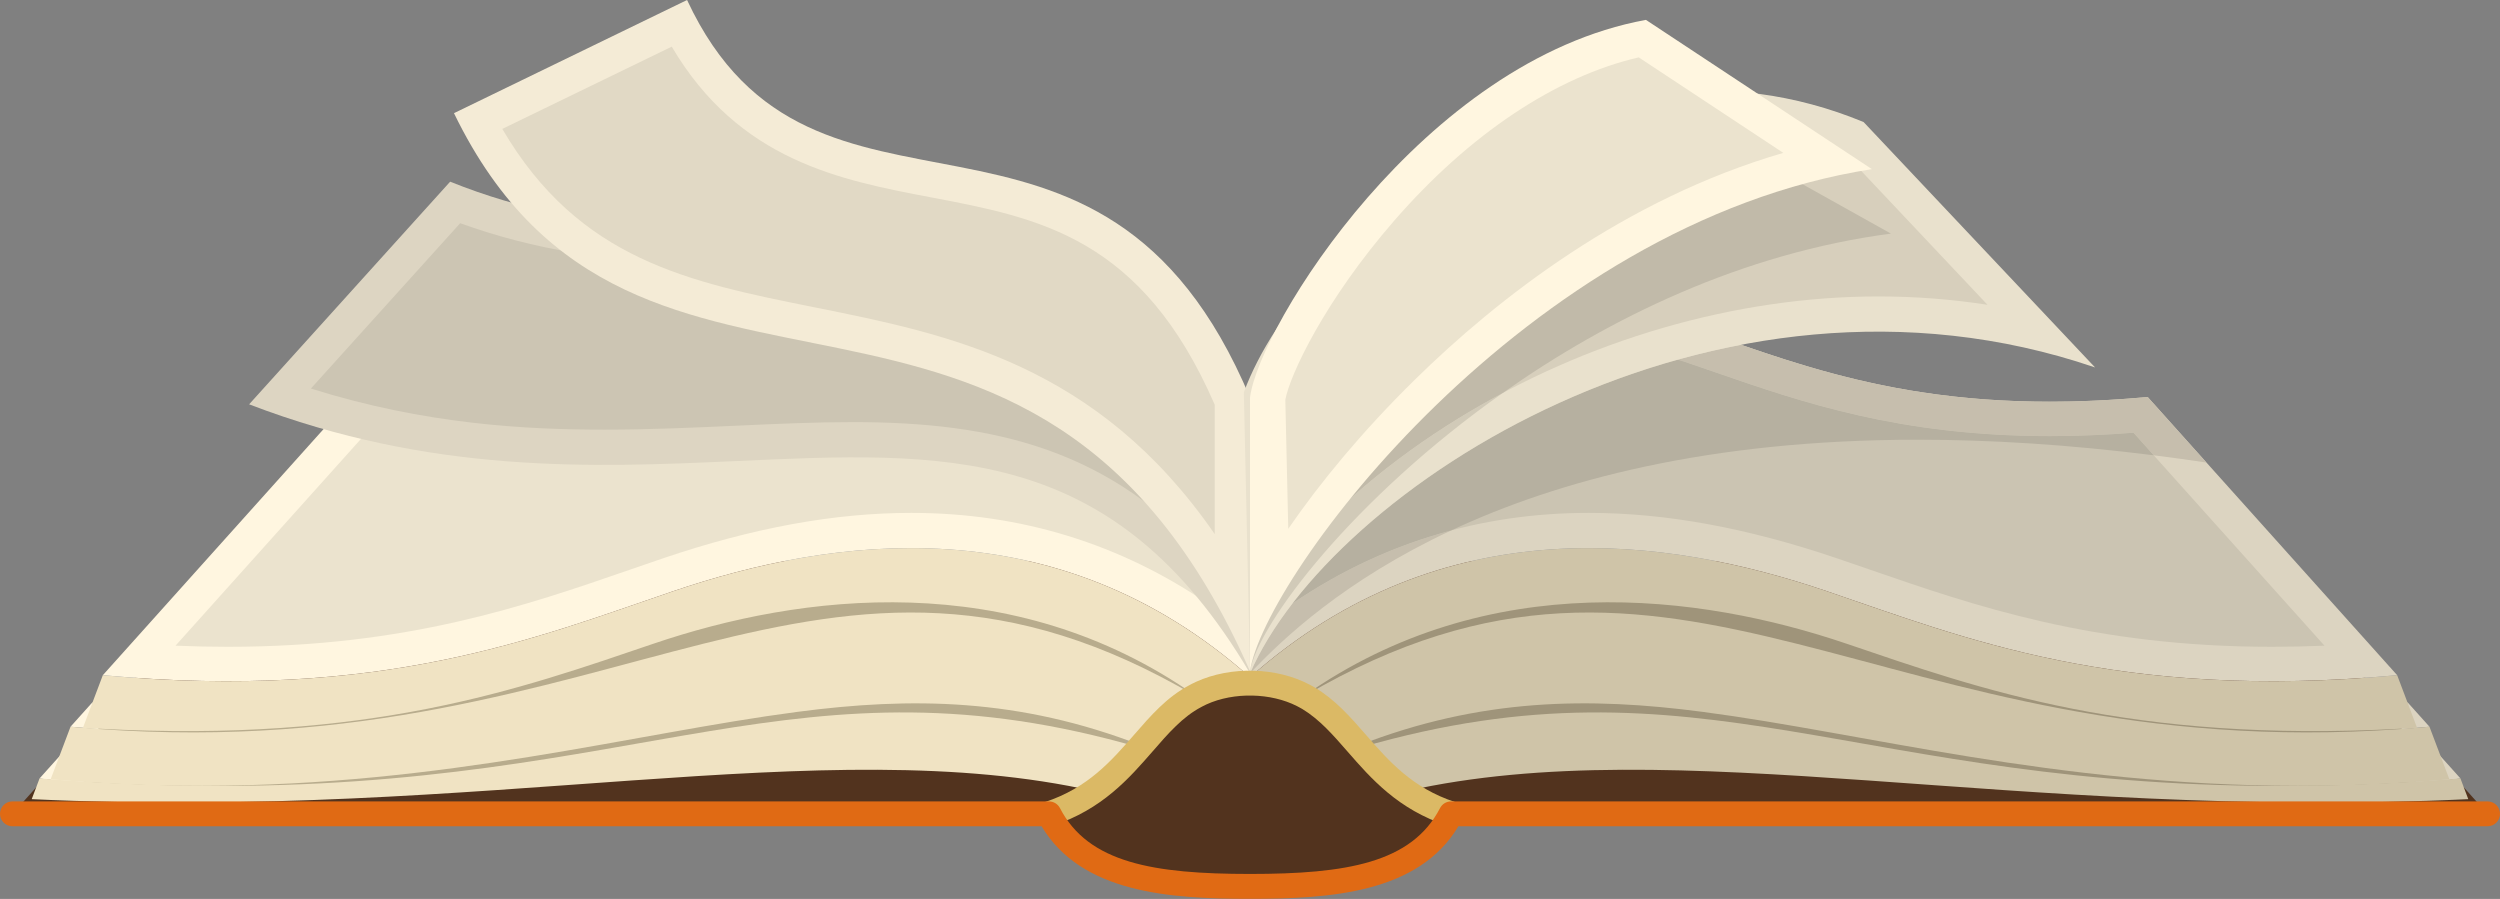
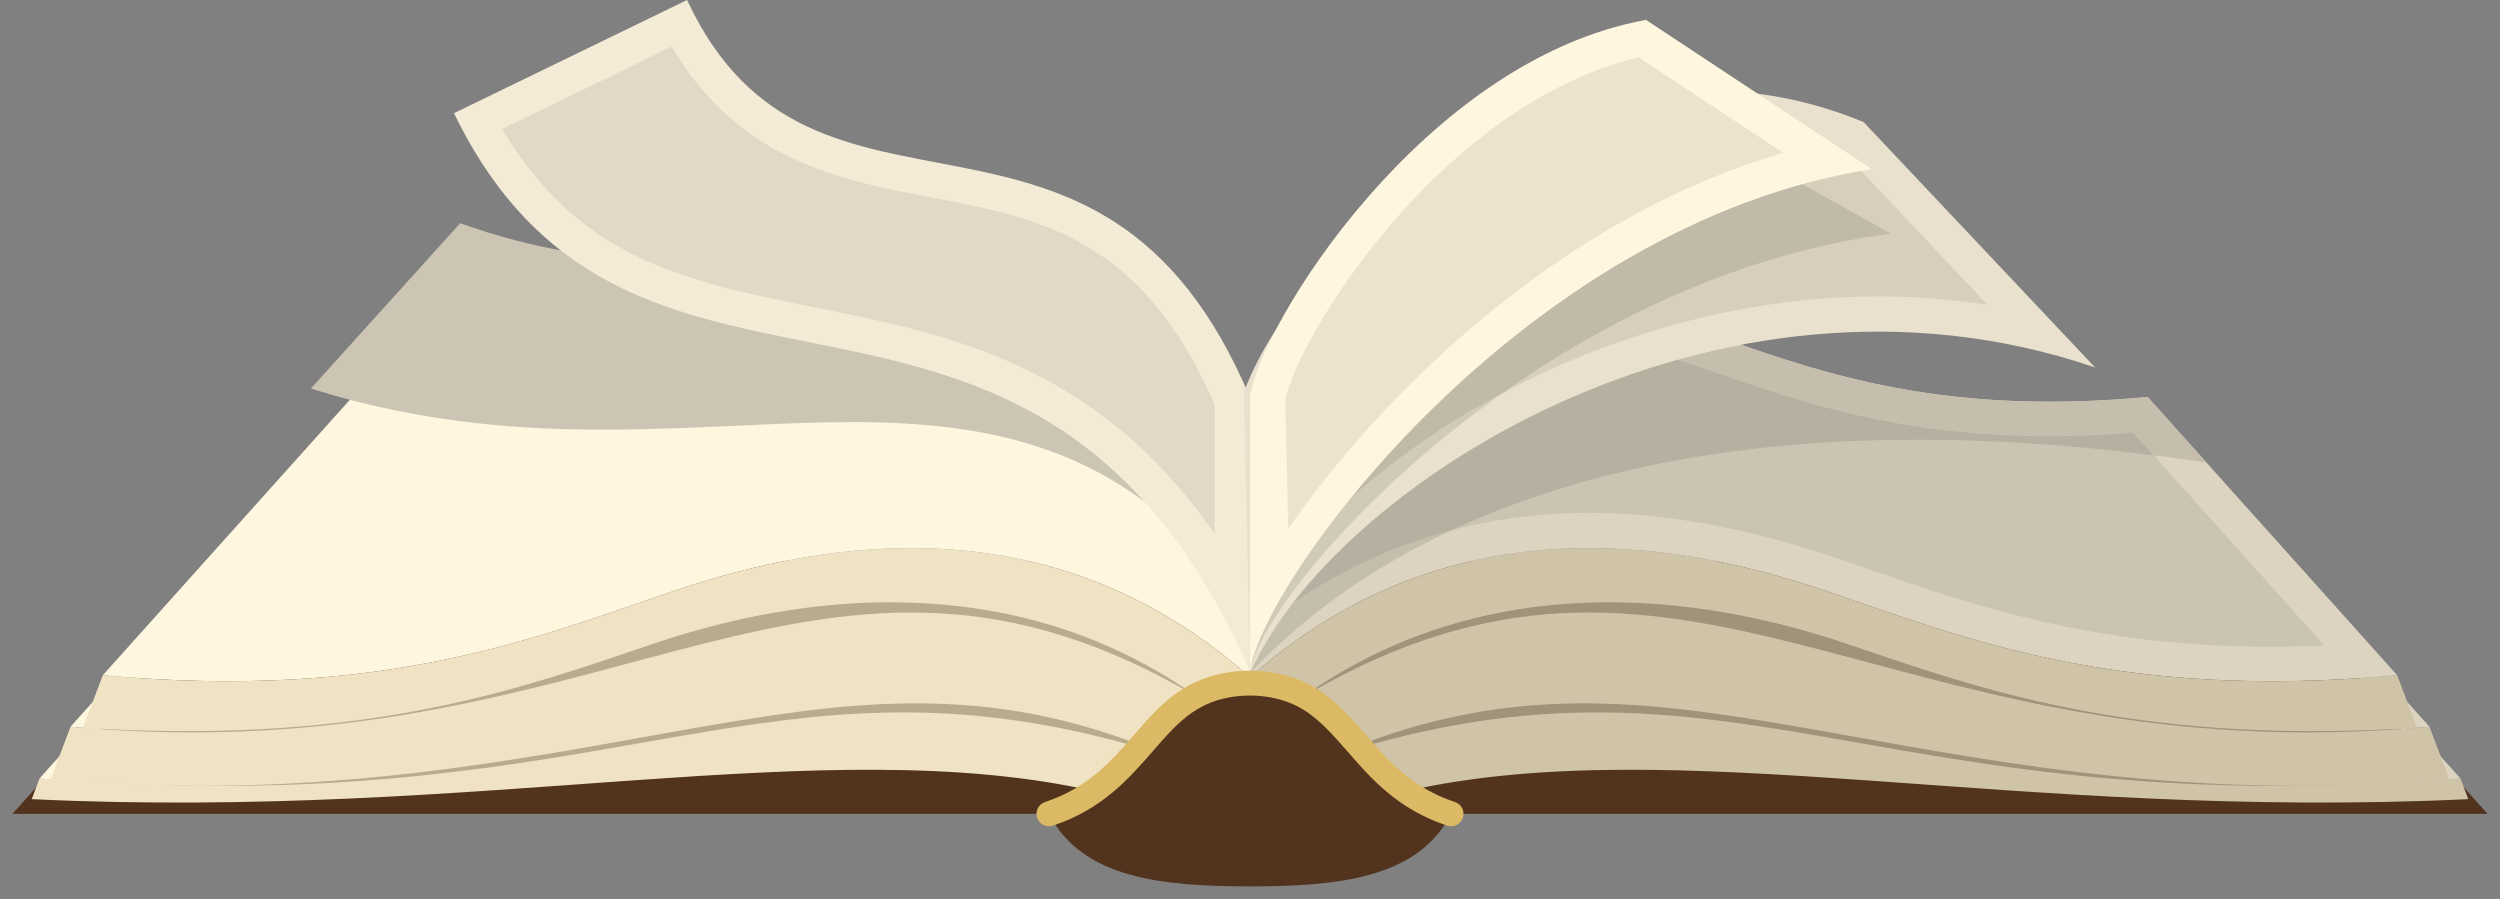
<svg xmlns="http://www.w3.org/2000/svg" height="251.7" preserveAspectRatio="xMidYMid meet" version="1.0" viewBox="0.0 0.0 700.0 251.7" width="700.0" zoomAndPan="magnify">
  <rect x="0.0" y="0.0" width="700.0" height="251.7" fill="#808080" stroke="none" />
  <defs>
    <clipPath id="a">
      <path d="M 0 224 L 700 224 L 700 251.672 L 0 251.672 Z M 0 224" />
    </clipPath>
  </defs>
  <g>
    <g>
      <path d="M 3.484 227.875 L 66.996 157.059 L 633.004 157.059 L 696.516 227.875 L 406.301 227.875 C 397.016 245.867 374.957 248.188 350 248.188 C 325.039 248.188 302.984 245.867 293.699 227.875 L 3.484 227.875" fill="#52331e" />
    </g>
    <g>
      <path d="M 336.43 194.035 C 335.883 194.289 335.352 194.555 334.828 194.836 C 334.48 195.02 334.211 195.16 333.957 195.312 C 250.805 159.23 119.43 222.277 23.391 203.809 C 24.539 203.68 25.863 203.59 27.164 203.484 C 178.191 192.211 265.395 126.215 336.43 194.035" fill="#b8ac8d" />
    </g>
    <g>
      <path d="M 320.887 207.199 C 320.457 207.695 320.004 208.207 319.562 208.719 C 319.387 208.918 319.227 209.113 319.062 209.301 C 318.426 210.031 317.785 210.75 317.137 211.48 L 312.262 211.457 L 216.477 212.551 L 158.492 215.836 L 83.5 222.5 L 20.34 221.695 L 14.582 218.434 L 14.176 218.203 L 21.977 216.277 L 33.77 213.352 L 159.977 200.359 L 301.719 192.164 L 320.887 207.199" fill="#b8ac8d" />
    </g>
    <g>
      <path d="M 24.316 219.746 L 17.934 210.312 L 11.074 217.957 Z M 24.316 219.746" fill="#fff6e0" />
    </g>
    <g>
      <path d="M 319.062 209.301 C 318.426 210.031 317.785 210.75 317.137 211.48 C 313.977 214.988 310.555 218.469 306.293 221.512 C 230.699 204.492 136.066 229.824 8.879 223.762 L 11.074 217.961 L 14.176 218.203 C 14.277 218.215 14.383 218.227 14.488 218.227 C 17.609 218.457 20.688 218.68 23.715 218.863 C 35.312 219.586 46.273 219.957 56.641 220.035 C 180.816 221.105 223.641 181.719 319.062 209.301" fill="#f0e3c3" />
    </g>
    <g>
      <path d="M 25.949 196.566 L 19.742 203.484 C 22.5 203.738 25.207 203.961 27.879 204.164 C 26.332 204.039 25.949 196.566 25.949 196.566" fill="#fff6e0" />
    </g>
    <g>
      <path d="M 334.746 194.883 C 334.48 195.02 334.211 195.16 333.957 195.312 C 328.836 198.281 324.914 202.59 320.887 207.199 C 320.457 207.695 320.004 208.207 319.562 208.719 C 285.375 195.438 255.168 195.125 223.211 199.328 C 177.438 205.34 124.875 219.945 56.641 220.035 C 46.074 220.051 35.129 219.723 23.773 218.945 C 20.711 218.738 17.621 218.504 14.488 218.227 C 14.383 218.227 14.277 218.215 14.176 218.203 L 16.602 211.797 L 19.746 203.484 C 20.918 203.59 22.066 203.691 23.23 203.773 C 24.797 203.914 26.281 204.027 27.746 204.133 C 174.699 214.617 229.504 133.055 334.746 194.883" fill="#f0e3c3" />
    </g>
    <g>
      <path d="M 350 189.613 L 344.938 191.633 C 341.723 192.059 338.938 192.895 336.43 194.035 C 335.883 194.289 335.352 194.555 334.828 194.836 C 283.297 158.629 224.035 166.289 182.953 180.242 C 145.586 192.941 103.535 208.137 27.57 204.027 C 26.145 203.949 24.691 203.867 23.23 203.773 L 25.945 196.574 L 28.789 189.055 C 107.02 196.344 150.438 178.465 188.523 165.523 C 233.219 150.34 295.625 141.484 350 189.613" fill="#f0e3c3" />
    </g>
    <g>
      <path d="M 348.258 111.16 C 305.777 73.559 258.379 80.918 223.457 92.777 C 193.699 102.887 159.777 116.855 98.656 111.16 L 28.793 189.051 C 107.023 196.34 150.441 178.461 188.527 165.523 C 233.223 150.34 295.629 141.484 350 189.613 L 348.258 111.16" fill="#fff6e0" />
    </g>
    <g>
-       <path d="M 63.82 181.105 C 59.027 181.105 54.129 181 49.145 180.789 L 102.617 121.172 C 110.629 121.797 118.48 122.113 126.02 122.113 C 168.082 122.113 195.488 112.633 219.668 104.27 C 221.996 103.465 224.285 102.672 226.555 101.902 C 244.551 95.789 260.562 92.816 275.508 92.816 C 299.34 92.816 320.027 100.277 338.625 115.602 L 338.625 169.301 C 313.746 152.238 285.75 143.609 255.145 143.609 C 233.578 143.609 210.773 147.793 185.426 156.402 C 182.484 157.402 179.508 158.43 176.488 159.477 C 147.18 169.613 113.965 181.105 63.82 181.105" fill="#ebe3ce" />
-     </g>
+       </g>
    <g>
      <path d="M 676.77 203.773 C 580.57 222.277 449.207 159.23 366.055 195.312 C 365.801 195.16 365.52 195.02 365.254 194.883 C 364.648 194.555 364.117 194.289 363.57 194.035 C 434.602 126.215 521.809 192.211 672.836 203.484 C 674.137 203.59 675.461 203.68 676.77 203.773" fill="#9f947a" />
    </g>
    <g>
      <path d="M 685.824 218.203 L 685.418 218.434 L 679.66 221.695 L 616.5 222.5 L 541.508 215.836 L 483.523 212.551 L 387.738 211.457 L 382.863 211.48 C 382.215 210.75 381.574 210.031 380.938 209.301 C 380.773 209.113 380.613 208.918 380.438 208.719 C 379.996 208.207 379.543 207.695 379.113 207.199 L 398.281 192.164 L 540.02 200.359 L 666.23 213.352 L 678.023 216.277 L 685.824 218.203" fill="#9f947a" />
    </g>
    <g>
      <path d="M 688.926 217.957 L 682.066 210.312 L 675.684 219.746 Z M 688.926 217.957" fill="#dcd4c1" />
    </g>
    <g>
      <path d="M 691.117 223.762 C 563.934 229.824 469.301 204.492 393.707 221.512 C 389.445 218.469 386.02 214.988 382.863 211.48 C 382.215 210.75 381.574 210.031 380.938 209.301 C 476.359 181.719 519.184 221.105 643.359 220.035 C 653.727 219.957 664.688 219.586 676.285 218.863 C 679.312 218.68 682.391 218.457 685.512 218.227 C 685.617 218.227 685.723 218.215 685.824 218.203 L 688.926 217.961 L 691.117 223.762" fill="#cfc4a8" />
    </g>
    <g>
      <path d="M 672.121 204.164 C 674.797 203.961 677.5 203.738 680.258 203.484 L 674.051 196.566 C 674.051 196.566 673.668 204.039 672.121 204.164" fill="#dcd4c1" />
    </g>
    <g>
      <path d="M 685.824 218.203 C 685.723 218.215 685.617 218.227 685.512 218.227 C 682.379 218.504 679.289 218.738 676.227 218.945 C 664.871 219.723 653.926 220.051 643.359 220.035 C 575.125 219.945 522.562 205.34 476.789 199.328 C 444.832 195.125 414.625 195.438 380.438 208.719 C 379.996 208.207 379.543 207.695 379.113 207.199 C 375.086 202.59 371.176 198.293 366.055 195.312 C 365.801 195.16 365.52 195.02 365.254 194.883 C 470.496 133.055 525.301 214.617 672.242 204.133 C 673.719 204.027 675.203 203.914 676.691 203.785 C 677.875 203.691 679.059 203.59 680.254 203.484 L 683.398 211.797 L 685.824 218.203" fill="#cfc4a8" />
    </g>
    <g>
      <path d="M 676.77 203.773 C 675.309 203.867 673.855 203.949 672.43 204.027 C 596.465 208.137 554.414 192.941 517.047 180.242 C 475.965 166.289 416.703 158.629 365.172 194.836 C 364.648 194.555 364.117 194.289 363.57 194.035 C 361.062 192.895 358.277 192.059 355.062 191.633 L 350 189.613 C 404.375 141.484 466.781 150.34 511.477 165.523 C 549.562 178.465 592.98 196.344 671.211 189.055 L 674.055 196.574 L 676.77 203.773" fill="#cfc4a8" />
    </g>
    <g>
      <path d="M 351.742 111.16 C 394.223 73.559 441.621 80.914 476.543 92.777 C 506.301 102.887 540.223 116.855 601.348 111.16 L 671.207 189.051 C 592.973 196.34 549.559 178.461 511.473 165.523 C 466.777 150.34 404.371 141.484 350 189.613 L 351.742 111.16" fill="#dcd4c1" />
    </g>
    <g>
      <path d="M 636.18 181.105 C 640.973 181.105 645.871 181 650.855 180.789 L 597.383 121.172 C 589.367 121.797 581.52 122.113 573.98 122.113 C 531.918 122.113 504.512 112.633 480.332 104.27 C 478.004 103.465 475.715 102.672 473.445 101.902 C 455.449 95.789 439.438 92.816 424.492 92.816 C 400.66 92.816 379.973 100.277 361.375 115.602 L 361.375 169.301 C 386.254 152.238 414.25 143.609 444.855 143.609 C 466.422 143.609 489.227 147.793 514.57 156.402 C 517.516 157.402 520.492 158.43 523.512 159.477 C 552.816 169.613 586.035 181.105 636.18 181.105" fill="#cbc4b2" />
    </g>
    <g>
-       <path d="M 350 111.316 C 320.902 52.711 282.398 57.008 234.676 61.301 C 202.605 64.188 166.375 67.074 126.039 50.871 L 69.754 113.211 C 120.676 132.738 165.812 130.926 205.762 129.113 C 264.375 126.453 311.824 123.793 350.012 188.539 L 350 111.316" fill="#ddd5c2" />
-     </g>
+       </g>
    <g>
      <path d="M 339.449 158.238 C 311.203 125.66 278.18 118.191 238.766 118.191 C 228.242 118.191 217.551 118.68 206.23 119.195 C 194.324 119.738 182.016 120.301 169.281 120.301 C 147.461 120.301 119.098 118.875 87.047 108.793 L 128.844 62.5 C 149.531 69.934 170.867 73.418 195.383 73.418 C 263.562 73.418 306.879 48.992 340.094 113.602 L 339.449 158.238" fill="#ccc5b3" />
    </g>
    <g>
      <path d="M 350 111.316 C 308.047 11.516 227.766 76.047 192.379 0 L 127.113 31.688 C 178.191 136.961 289.246 49.875 350 187.941 L 350 111.316" fill="#f4ebd6" />
    </g>
    <g>
      <path d="M 340.129 149.562 C 307.277 101.945 265.613 93.586 228.105 86.062 C 192.895 78.996 162.152 72.828 140.641 36.094 L 188.09 13.059 C 206.941 45.043 235.348 50.441 260.641 55.25 C 291.039 61.023 319.773 66.48 340.129 113.336 L 340.129 149.562" fill="#e1d9c5" />
    </g>
    <g>
      <path d="M 617.809 129.516 L 601.348 111.16 L 617.809 129.516 M 573.98 112.48 C 573.977 112.48 573.977 112.48 573.977 112.48 C 573.977 112.48 573.977 112.48 573.98 112.48 M 573.98 112.48 C 582.359 112.48 591.336 112.082 600.98 111.195 C 591.332 112.082 582.363 112.48 573.98 112.48 M 601.219 111.172 C 601.262 111.168 601.305 111.164 601.348 111.16 C 601.305 111.164 601.262 111.168 601.219 111.172" fill="#e5e5e5" />
    </g>
    <g>
      <path d="M 350.023 188.527 L 350.023 188.512 C 352.754 182.195 356.762 175.594 361.902 168.941 C 375.777 159.508 390.617 152.691 406.332 148.52 C 376.586 162.422 359.191 178.766 350.023 188.527 M 617.809 129.516 C 612.797 128.766 607.883 128.09 603.039 127.48 L 597.383 121.172 C 589.367 121.797 581.52 122.113 573.98 122.113 C 531.918 122.113 504.512 112.633 480.332 104.27 C 478.004 103.465 475.715 102.672 473.445 101.902 C 472.219 101.484 471.004 101.082 469.797 100.695 C 475.574 99.086 481.484 97.688 487.477 96.543 C 509.855 104.242 535.82 112.48 573.977 112.48 C 573.977 112.48 573.977 112.48 573.98 112.48 C 582.363 112.48 591.332 112.082 600.98 111.195 C 601.062 111.188 601.137 111.18 601.219 111.172 C 601.262 111.168 601.305 111.164 601.348 111.16 L 617.809 129.516" fill="#c6bead" />
    </g>
    <g>
      <path d="M 361.902 168.941 C 382.824 141.855 422.387 113.91 469.797 100.695 C 471.004 101.082 472.219 101.484 473.445 101.902 C 475.715 102.672 478.004 103.465 480.332 104.27 C 504.512 112.633 531.918 122.113 573.98 122.113 C 581.52 122.113 589.367 121.797 597.383 121.172 L 603.039 127.48 C 579.004 124.453 557.059 123.121 537.035 123.121 C 478.297 123.121 436.113 134.598 406.332 148.52 C 390.617 152.691 375.777 159.508 361.902 168.941" fill="#b6b0a0" />
    </g>
    <g>
      <path d="M 348.273 109.852 C 365 64.383 443.969 1.934 521.809 34.176 L 586.621 102.887 C 480.211 66.512 372.25 136.961 350.012 188.539 L 348.273 109.852" fill="#e9e1cd" />
    </g>
    <g>
      <path d="M 359.906 113.523 C 365.902 96.082 381.203 76.984 401.152 62.145 C 424.527 44.754 451.621 35.176 477.438 35.176 C 490.676 35.176 503.676 37.645 516.109 42.523 L 556.504 85.344 C 546.457 83.785 536.258 83.004 525.965 83.004 C 485.984 83.004 444.25 95.109 408.449 117.086 C 389.426 128.766 373.012 142.754 360.875 157.266 L 359.906 113.523" fill="#d7cfbc" />
    </g>
    <g>
      <path d="M 350 187.941 L 350 121.156 C 352.566 103.824 400.012 38.879 464.258 28.984 L 475.375 35.195 C 450.184 35.688 423.906 45.215 401.152 62.145 C 381.203 76.984 365.902 96.082 359.906 113.523 L 360.875 157.266 C 373.012 142.754 389.426 128.766 408.449 117.086 C 412.473 114.617 416.57 112.27 420.734 110.055 C 379.035 139.488 352.328 174.496 350 187.941" fill="#d1cab8" />
    </g>
    <g>
      <path d="M 360.875 157.266 L 359.906 113.523 C 365.902 96.082 381.203 76.984 401.152 62.145 C 423.906 45.215 450.184 35.688 475.375 35.195 L 529.461 65.41 C 487.863 70.887 450.484 89.051 420.734 110.055 C 416.57 112.27 412.473 114.617 408.449 117.086 C 389.426 128.766 373.012 142.754 360.875 157.266" fill="#c1baa9" />
    </g>
    <g>
      <path d="M 350 111.316 C 352.488 91.434 398.527 16.922 460.863 5.566 L 524.129 47.359 C 427.195 62.449 353.871 161.512 350 187.941 L 350 111.316" fill="#fff6e0" />
    </g>
    <g>
      <path d="M 359.891 111.945 C 361.176 104.926 370.984 84.074 390.434 61.727 C 411.492 37.527 435.641 21.445 458.844 16.062 L 499.324 42.805 C 454.793 55.773 419.285 83.598 396.117 106.355 C 381.555 120.66 369.637 135.086 360.711 148.066 L 359.891 111.945" fill="#ebe3ce" />
    </g>
    <g>
      <path d="M 293.695 231.355 C 292.234 231.355 290.871 230.43 290.391 228.961 C 289.789 227.137 290.781 225.168 292.609 224.562 C 304.613 220.609 311.195 213.043 317.559 205.723 C 322.27 200.301 326.727 195.18 333.004 191.863 C 333.359 191.652 333.93 191.363 334.938 190.887 C 344.699 186.457 357.445 186.805 366.73 191.719 L 367.809 192.301 C 373.777 195.781 378.051 200.684 382.578 205.879 C 388.902 213.129 395.441 220.629 407.391 224.562 C 409.219 225.168 410.211 227.137 409.609 228.961 C 409.008 230.789 407.039 231.781 405.215 231.18 C 391.445 226.645 383.945 218.043 377.328 210.457 C 373.309 205.844 369.508 201.48 364.73 198.574 L 364.277 198.312 C 364.07 198.191 363.859 198.082 363.645 197.969 L 363.156 197.711 C 355.848 193.973 345.496 193.746 337.867 197.207 C 337.836 197.223 337.262 197.5 336.848 197.707 L 336.359 197.969 C 331.18 200.672 327.117 205.344 322.816 210.293 C 316.156 217.945 308.613 226.625 294.789 231.18 C 294.426 231.301 294.059 231.355 293.695 231.355" fill="#dbb965" />
    </g>
    <g clip-path="url(#a)">
-       <path d="M 350 251.672 C 327.539 251.672 302.793 250.062 291.648 231.355 L 3.48 231.355 C 1.559 231.355 0 229.797 0 227.871 C 0 225.949 1.559 224.391 3.48 224.391 L 293.699 224.391 C 295 224.391 296.195 225.117 296.793 226.273 C 304.715 241.621 323.023 244.707 350 244.707 C 376.977 244.707 395.285 241.621 403.207 226.273 C 403.805 225.117 405 224.391 406.301 224.391 L 696.516 224.391 C 698.441 224.391 700 225.949 700 227.871 C 700 229.797 698.441 231.355 696.516 231.355 L 408.352 231.355 C 397.207 250.062 372.461 251.672 350 251.672" fill="#e06a14" />
-     </g>
+       </g>
  </g>
</svg>